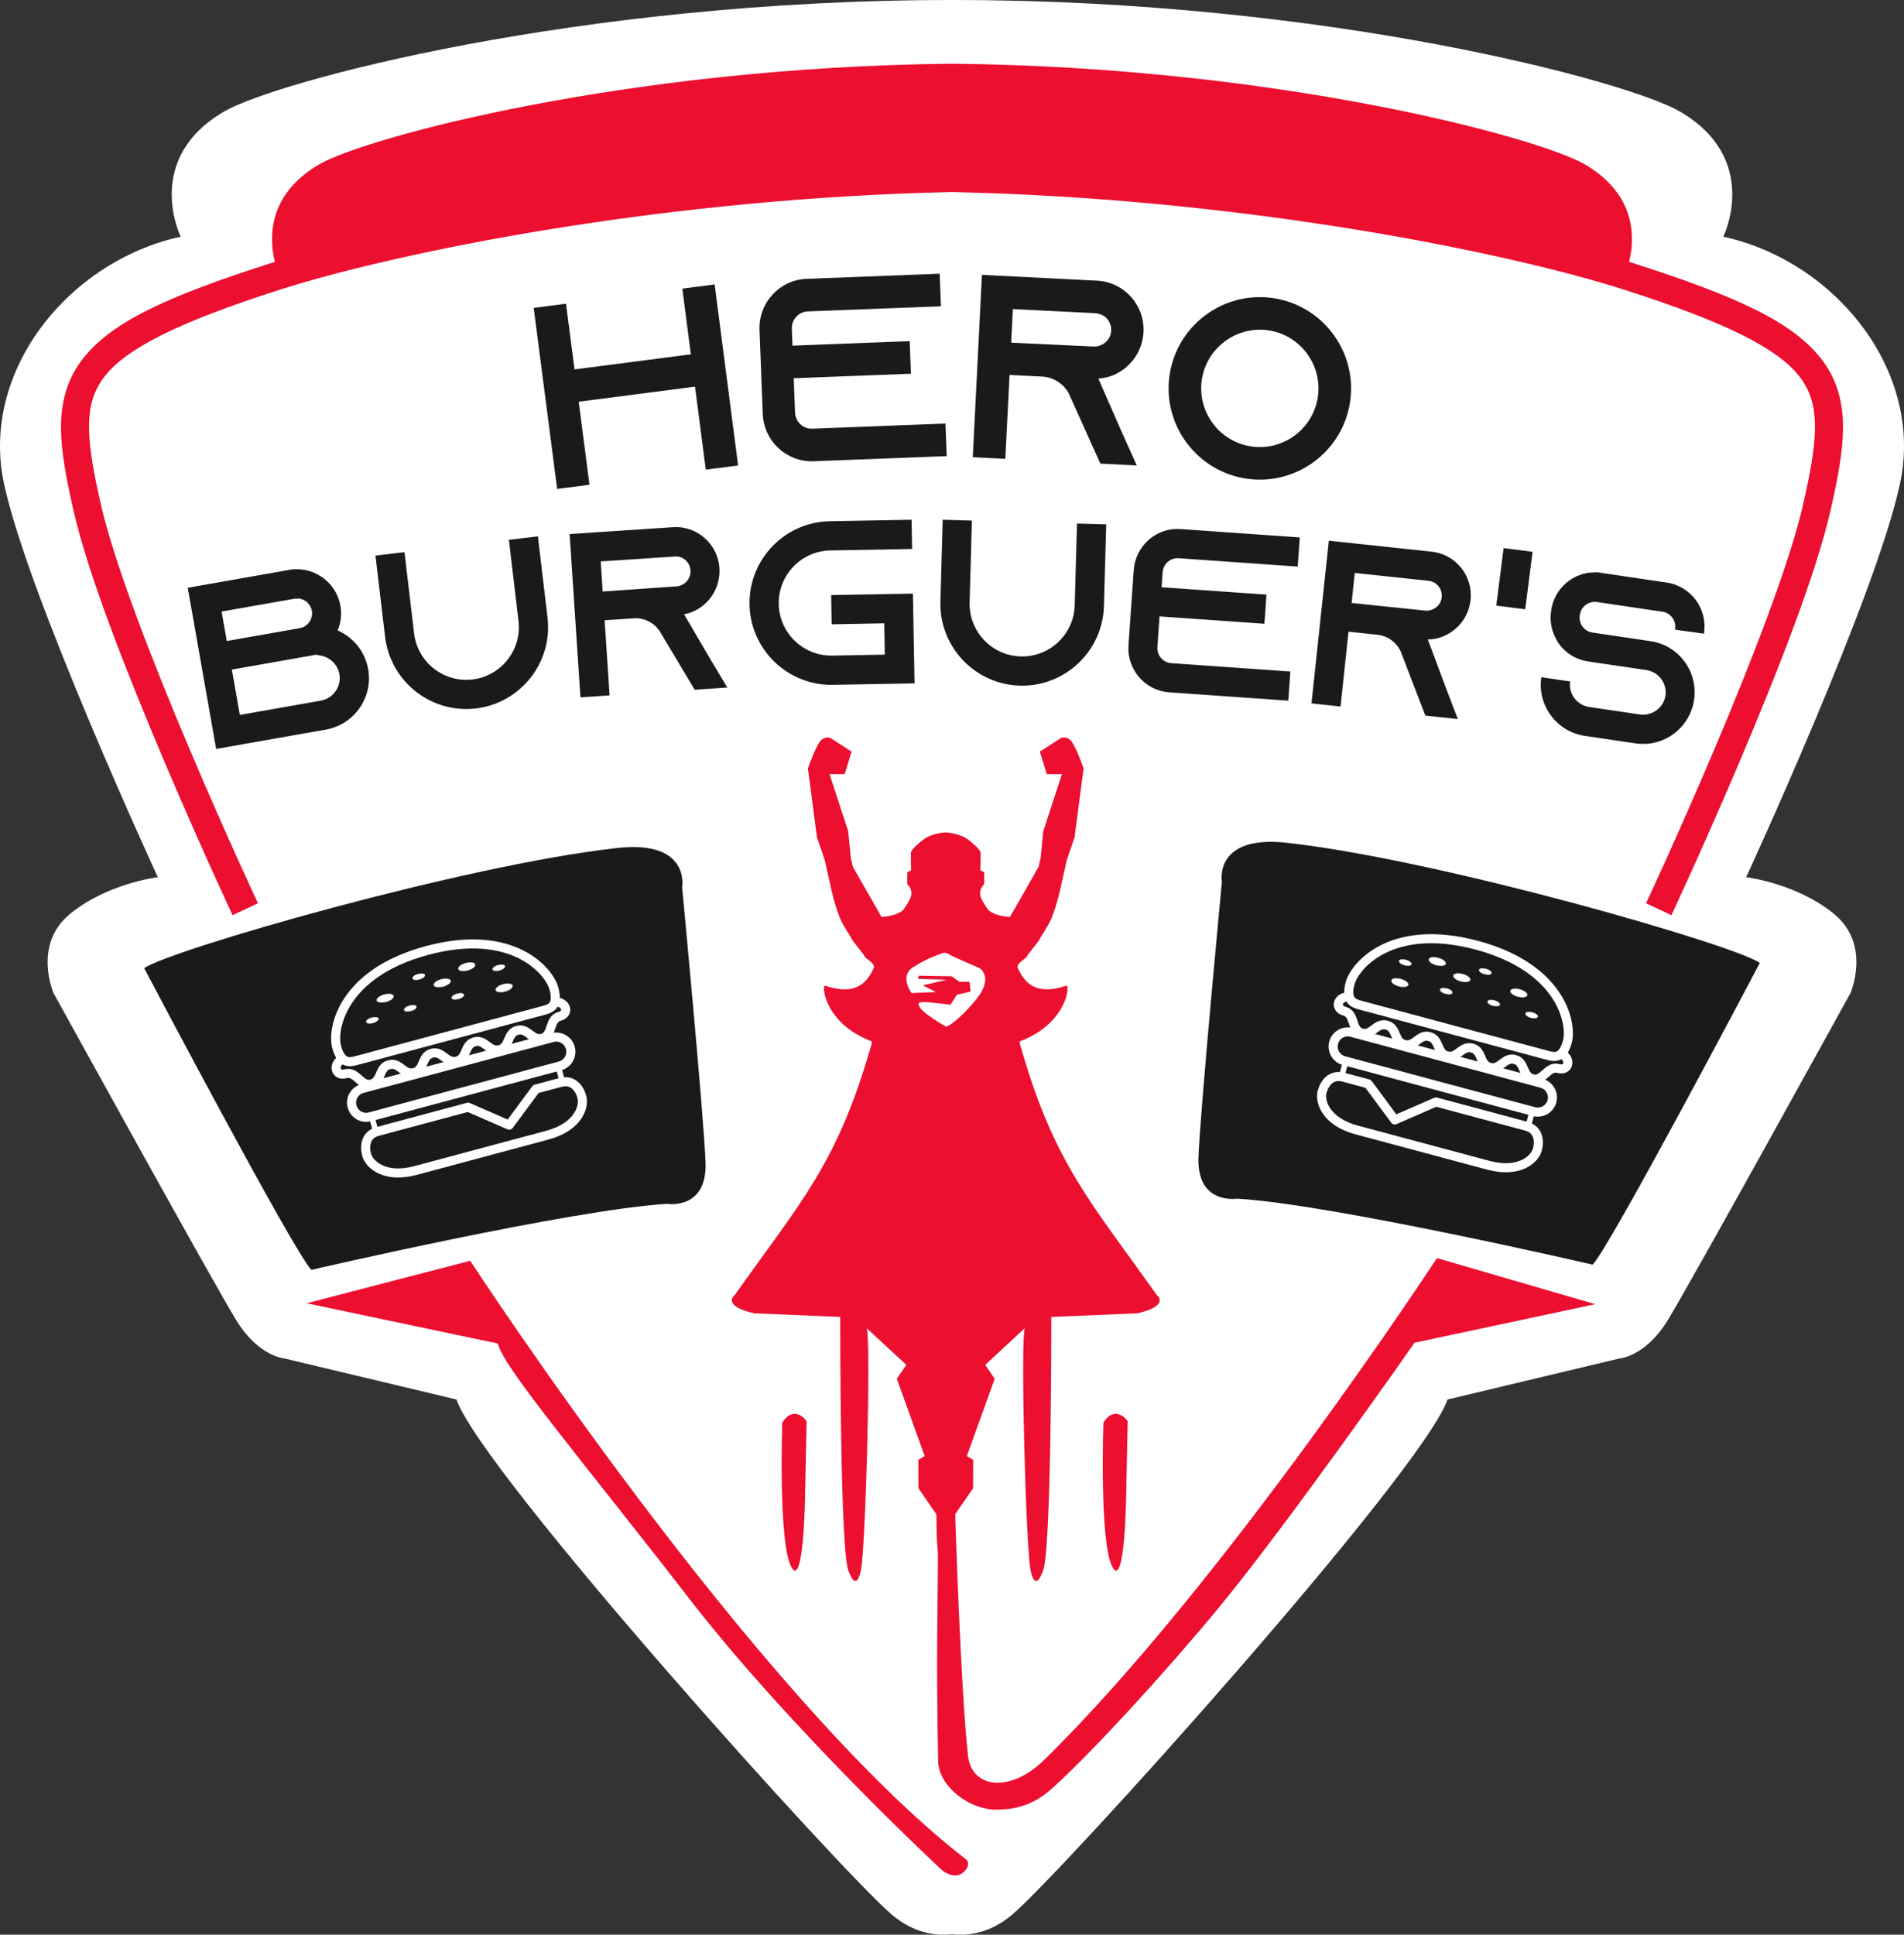
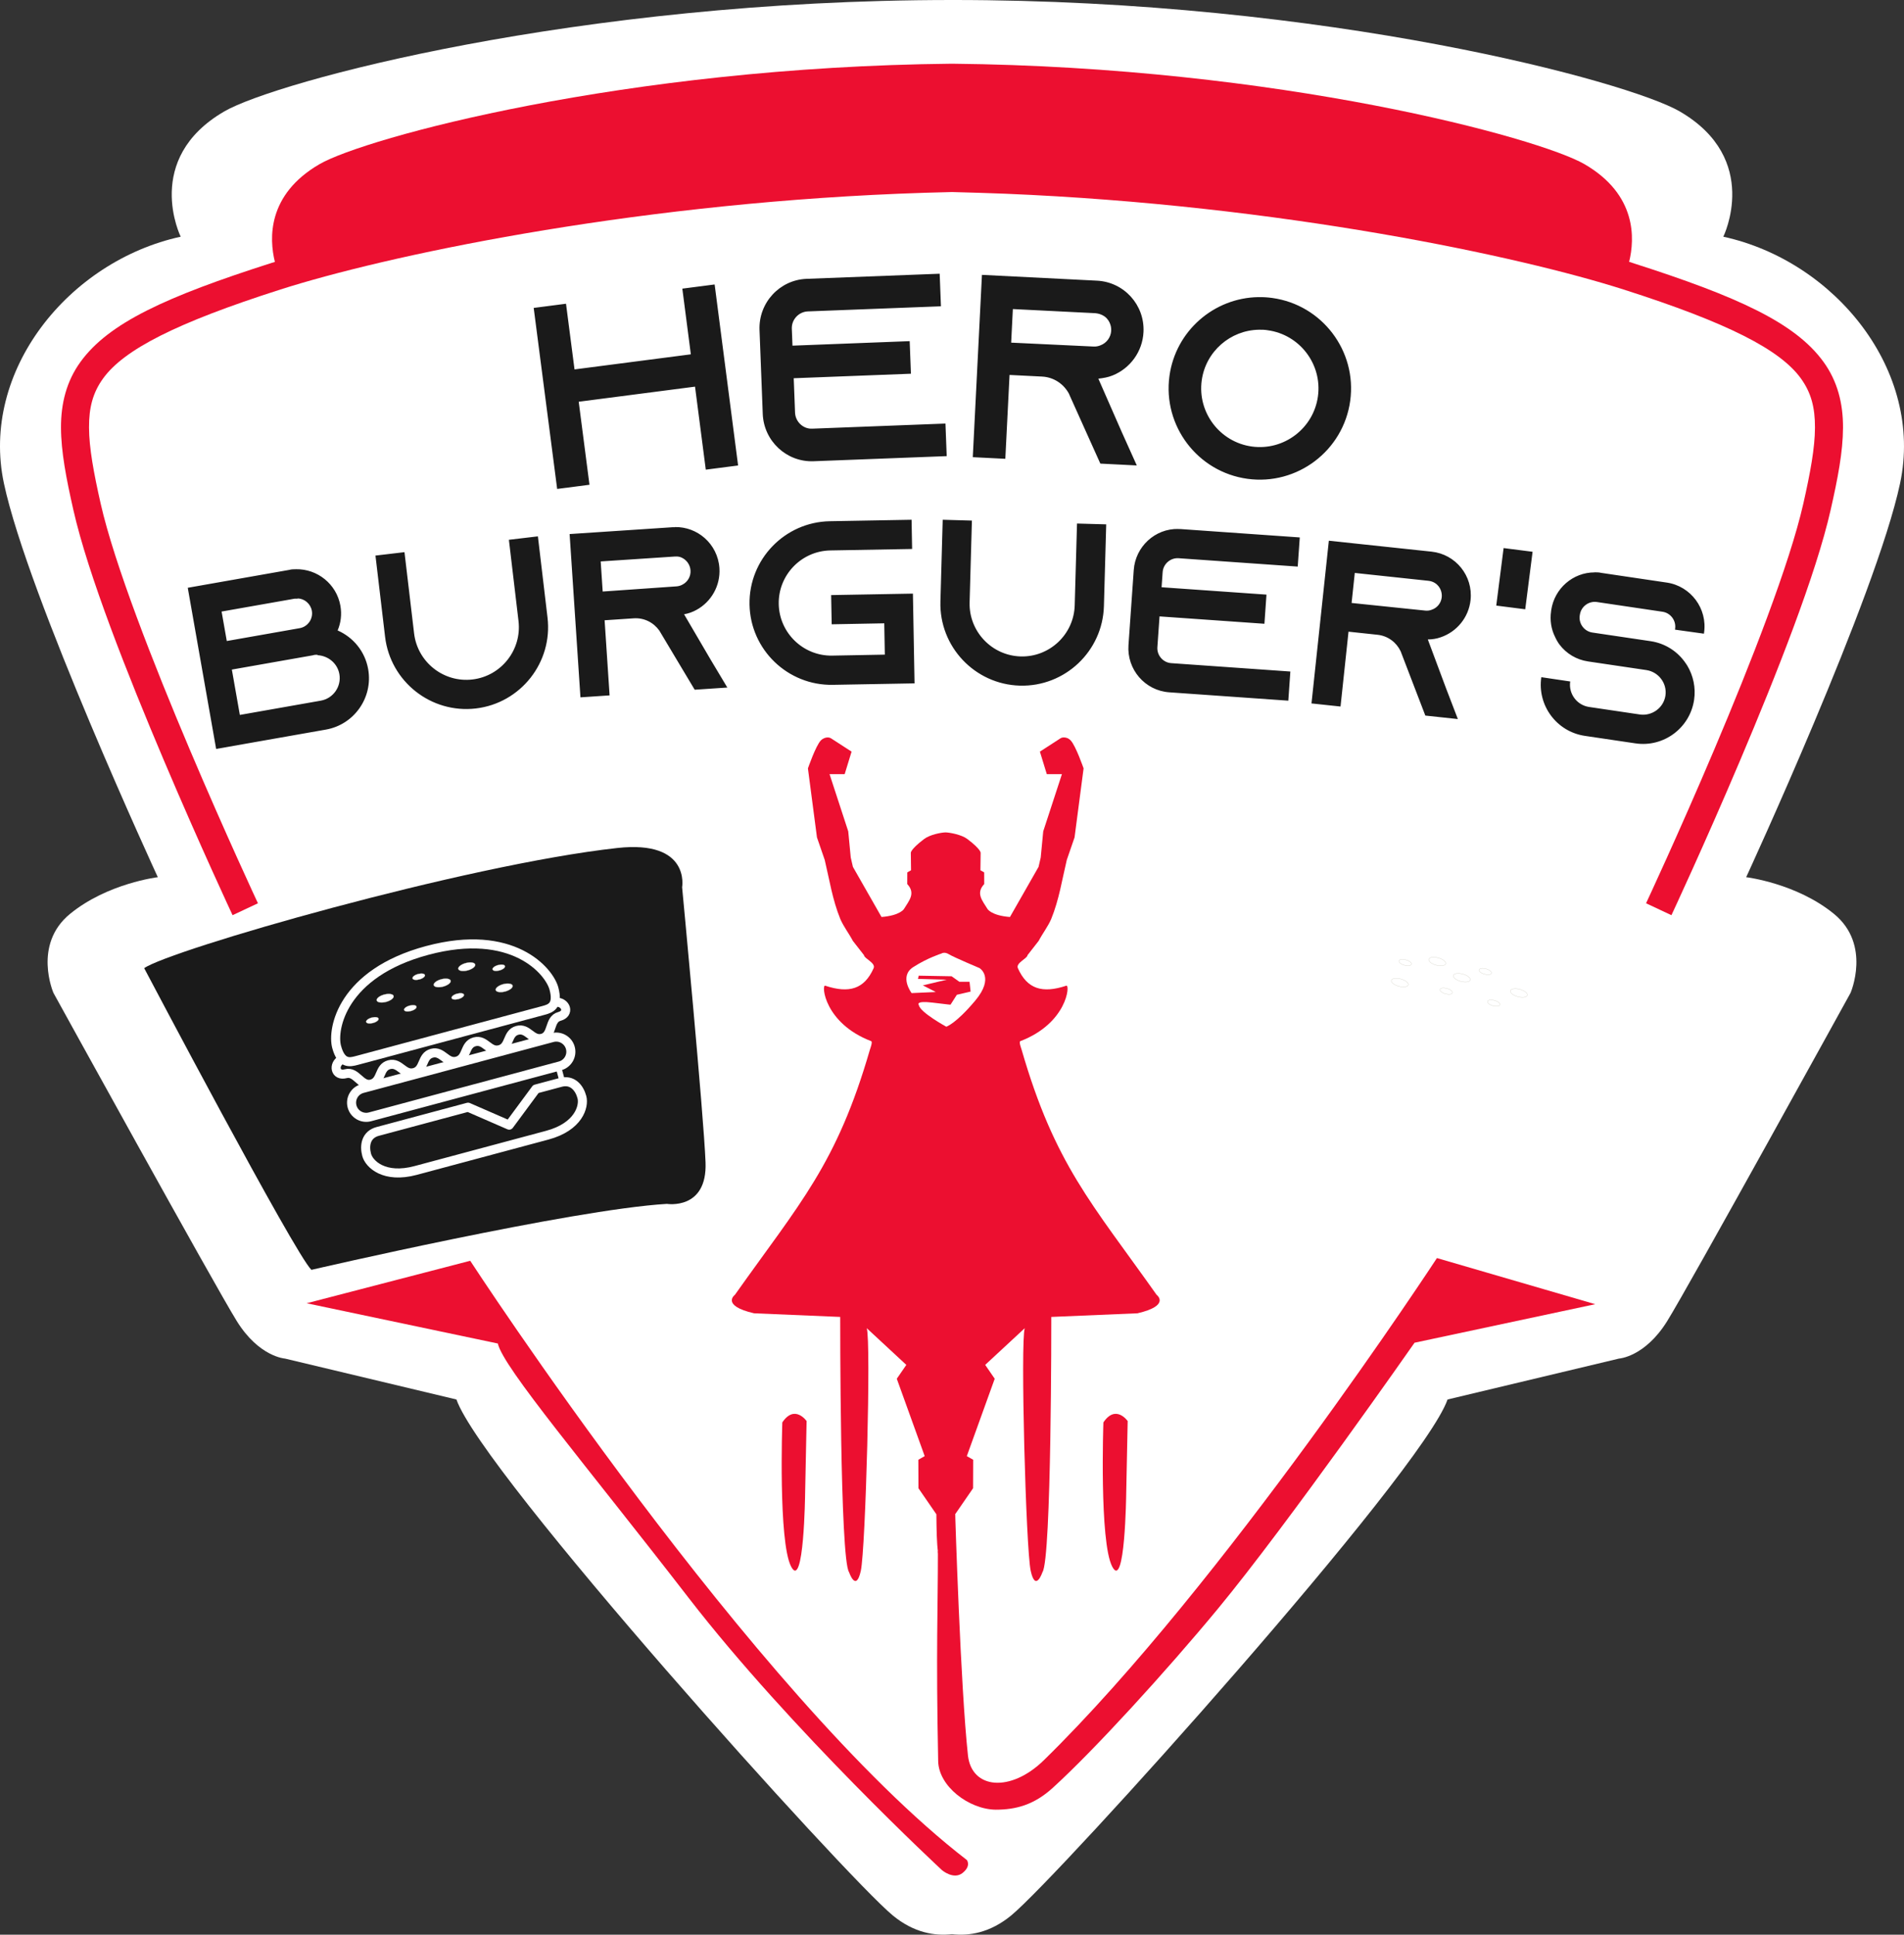
<svg xmlns="http://www.w3.org/2000/svg" xmlns:ns1="http://sodipodi.sourceforge.net/DTD/sodipodi-0.dtd" xmlns:ns2="http://www.inkscape.org/namespaces/inkscape" version="1.1" id="svg2" ns1:docname="hero_burguer.svg" width="1008.045" height="1024" viewBox="0 0 1008.045 1024" ns2:version="1.2.2 (b0a8486541, 2022-12-01)">
  <rect x="0" y="0" width="1008.045" height="1024" fill="#333333" stroke="none" />
  <defs id="defs6" />
  <ns1:namedview id="namedview4" pagecolor="#ffffff" bordercolor="#000000" borderopacity="0.25" ns2:showpageshadow="2" ns2:pageopacity="1" ns2:pagecheckerboard="false" ns2:deskcolor="#ffffff" showgrid="false" guidecolor="#1ba0ff" guideopacity="0.6" guidehicolor="#ff1b71" guidehiopacity="0.498" ns2:zoom="1.3533334" ns2:cx="341.00985" ns2:cy="210.59113" ns2:window-width="2535" ns2:window-height="1377" ns2:window-x="12" ns2:window-y="12" ns2:window-maximized="1" ns2:current-layer="svg2" />
  <path d="M 504.023,5.083896e-4 C 305.138,5.083896e-4 145.762,43.278 118.752,58.969 75.37,84.169 95.665,125.286 95.665,125.286 36.366,138.224 -10.595,196.358 2.082,255.868 14.759,315.377 83.556,464.295 83.556,464.295 c 0,0 -26.632,3.159 -46.502,19.435 -19.871,16.276 -8.749,41.81 -8.749,41.81 0,0 85.313,154.833 97.102,173.764 11.789,18.931 25.459,19.774 25.459,19.774 l 90.794,21.659 c 13.452,38.754 205.715,252.196 230.962,273.046 11.316,9.348 22.498,10.979 31.402,9.946 8.903,1.036 20.084,-0.604 31.401,-9.946 25.246,-20.85 217.509,-234.292 230.961,-273.046 l 90.794,-21.659 c 0,0 13.669,-0.834 25.458,-19.774 11.789,-18.931 97.104,-173.764 97.104,-173.764 0,0 11.122,-25.534 -8.75,-41.81 -19.87,-16.276 -46.503,-19.435 -46.503,-19.435 0,0 68.797,-148.918 81.474,-208.427 12.677,-59.51 -34.282,-117.644 -93.58,-130.582 0,0 20.293,-41.116 -23.089,-66.317 C 862.284,43.278 702.908,-0.117 504.023,5.083896e-4 Z" style="fill:#ffffff;fill-opacity:1;stroke:none;stroke-width:1.876px;stroke-linecap:butt;stroke-linejoin:miter;stroke-opacity:1" id="path34443" ns2:export-xdpi="96" ns2:export-ydpi="96" />
  <path style="fill:#1a1a1a;fill-opacity:1;stroke:none;stroke-width:1.876px;stroke-linecap:butt;stroke-linejoin:miter;stroke-opacity:1" d="m 76.334,512.44 c 0,0 79.768,151.306 88.536,159.675 0,0 137.634,-31.921 188.206,-34.916 0,0 21.449,3.464 20.462,-21.998 -0.987,-25.465 -12.406,-145.574 -12.406,-145.574 0,0 4.606,-25.082 -34.281,-20.796 -80.856,8.91 -237.252,54.112 -250.517,63.609 z" id="path34445" ns1:nodetypes="cccscsc" ns2:export-xdpi="96" ns2:export-ydpi="96" />
-   <path ns1:nodetypes="cccscsc" id="path34447" d="m 931.712,509.678 c 0,0 -79.767,151.308 -88.536,159.678 0,0 -137.633,-31.924 -188.206,-34.919 0,0 -21.448,3.464 -20.462,-21.998 0.987,-25.465 12.406,-145.574 12.406,-145.574 0,0 -4.606,-25.082 34.281,-20.796 80.855,8.91 237.252,54.112 250.517,63.609 z" style="fill:#1a1a1a;fill-opacity:1;stroke:none;stroke-width:1.876px;stroke-linecap:butt;stroke-linejoin:miter;stroke-opacity:1" ns2:export-xdpi="96" ns2:export-ydpi="96" />
  <path id="path34449" d="m 512.466,929.096 c -3.93,-35.961 -6.756,-127.604 -6.756,-127.604 l -9.149,19.705 c 0.023,29.904 -1.067,51.701 0.144,110.972 0.259,13.272 16.203,25.479 30.434,25.678 10.781,0 20.329,-2.561 30.215,-11.546 21.743,-19.734 60.035,-61.656 87.424,-94.782 37.2,-44.995 104.131,-140.83 104.131,-140.83 l 95.671,-20.396 -83.814,-24.412 c 0,0 -112.902,172.619 -208.092,265.759 -17.651,17.271 -38.258,15.318 -40.211,-2.532 z" style="fill:#ec0f30;fill-opacity:1;stroke:none;stroke-width:1.876px;stroke-linecap:butt;stroke-linejoin:miter;stroke-opacity:1" ns1:nodetypes="sccsssacccsss" ns2:export-xdpi="96" ns2:export-ydpi="96" />
  <path style="fill:#ec0f30;fill-opacity:1;stroke:none;stroke-width:1.876px;stroke-linecap:butt;stroke-linejoin:miter;stroke-opacity:1" d="m 414.182,752.878 c 0,0 -2.189,62.968 4.644,76.248 6.834,13.281 7.429,-38.418 7.429,-38.418 l 0.785,-38.559 c 0,0 -6.303,-9.048 -12.857,0.719 z" id="path34451" ns1:nodetypes="csccc" ns2:export-xdpi="96" ns2:export-ydpi="96" />
  <path ns1:nodetypes="csccc" id="path34453" d="m 584.177,752.878 c 0,0 -2.189,62.968 4.644,76.248 6.835,13.281 7.429,-38.418 7.429,-38.418 l 0.785,-38.559 c 0,0 -6.303,-9.048 -12.858,0.719 z" style="fill:#ec0f30;fill-opacity:1;stroke:none;stroke-width:1.876px;stroke-linecap:butt;stroke-linejoin:miter;stroke-opacity:1" ns2:export-xdpi="96" ns2:export-ydpi="96" />
  <path style="fill:#ec0f30;fill-opacity:1;stroke:none;stroke-width:1.876px;stroke-linecap:butt;stroke-linejoin:miter;stroke-opacity:1" d="m 263.571,711.108 -101.224,-21.311 86.599,-22.484 c 0,0 149.832,229.991 262.958,317.192 0,0 2.397,3.119 -2.31,6.85 -4.707,3.732 -10.831,-1.467 -10.831,-1.467 0,0 -80.117,-74.209 -134.158,-144.127 C 310.564,775.839 266.275,723.718 263.571,711.097 Z" id="path34455" ns2:export-xdpi="96" ns2:export-ydpi="96" />
-   <path d="m 711.233,570.14 c 1.142,0.316 6.057,1.611 13.108,3.513 l 14.122,19.107 21.782,-9.483 c 22.689,6.079 45.208,12.115 47.833,12.817 6.289,1.697 7.164,7.48 5.847,12.397 -1.318,4.914 -9.339,12.717 -25.944,8.266 -9.281,-2.474 -60.392,-16.184 -69.673,-18.672 -16.604,-4.451 -19.651,-15.217 -18.334,-20.134 1.318,-4.914 4.97,-9.497 11.26,-7.811 z" style="fill:none;stroke:#ffffff;stroke-width:4.8;stroke-linecap:round;stroke-linejoin:round;stroke-miterlimit:10;stroke-dasharray:none;stroke-opacity:1" id="path34457" ns2:export-xdpi="96" ns2:export-ydpi="96" />
+   <path d="m 711.233,570.14 c 1.142,0.316 6.057,1.611 13.108,3.513 l 14.122,19.107 21.782,-9.483 c 22.689,6.079 45.208,12.115 47.833,12.817 6.289,1.697 7.164,7.48 5.847,12.397 -1.318,4.914 -9.339,12.717 -25.944,8.266 -9.281,-2.474 -60.392,-16.184 -69.673,-18.672 -16.604,-4.451 -19.651,-15.217 -18.334,-20.134 1.318,-4.914 4.97,-9.497 11.26,-7.811 " style="fill:none;stroke:#ffffff;stroke-width:4.8;stroke-linecap:round;stroke-linejoin:round;stroke-miterlimit:10;stroke-dasharray:none;stroke-opacity:1" id="path34457" ns2:export-xdpi="96" ns2:export-ydpi="96" />
  <path d="m 809.219,595.674 1.85,-6.908" style="fill:none;stroke:#ffffff;stroke-width:2.948;stroke-linecap:round;stroke-linejoin:round;stroke-miterlimit:10;stroke-dasharray:none;stroke-opacity:1" id="path34459" ns2:export-xdpi="96" ns2:export-ydpi="96" />
  <path d="m 710.454,569.205 1.85,-6.908" style="fill:none;stroke:#ffffff;stroke-width:2.948;stroke-linecap:round;stroke-linejoin:round;stroke-miterlimit:10;stroke-dasharray:none;stroke-opacity:1" id="path34461" ns2:export-xdpi="96" ns2:export-ydpi="96" />
  <path d="m 706.08,551.908 c -1.108,4.137 1.346,8.387 5.481,9.497 l 100.597,26.958 c 4.135,1.122 8.385,-1.352 9.493,-5.481 v 0 c 1.108,-4.134 -1.346,-8.387 -5.481,-9.494 L 715.573,546.427 c -4.135,-1.122 -8.385,1.352 -9.493,5.481 z" style="fill:none;stroke:#ffffff;stroke-width:4.8;stroke-linecap:round;stroke-linejoin:round;stroke-miterlimit:10;stroke-dasharray:none;stroke-opacity:1" id="path34463" ns2:export-xdpi="96" ns2:export-ydpi="96" />
  <path d="m 713.439,527.674 c -5.027,0 -7.203,6.036 -1.554,7.552 5.656,1.525 3.377,10.024 9.033,11.537 5.655,1.525 7.585,-5.688 13.239,-4.172 5.656,1.525 3.726,8.72 9.381,10.234 5.656,1.525 7.586,-5.688 13.242,-4.172 5.653,1.525 3.723,8.72 9.377,10.234 5.653,1.525 7.584,-5.688 13.237,-4.172 5.656,1.525 3.726,8.72 9.381,10.234 5.656,1.525 7.586,-5.688 13.242,-4.172 5.654,1.525 3.725,8.72 9.379,10.237 5.656,1.525 7.935,-6.994 13.59,-5.478 5.65,1.525 6.81,-4.848 2.428,-7.316" style="fill:none;stroke:#ffffff;stroke-width:4.8;stroke-linecap:round;stroke-linejoin:round;stroke-miterlimit:10;stroke-dasharray:none;stroke-opacity:1" id="path34465" ns2:export-xdpi="96" ns2:export-ydpi="96" />
  <path d="m 781.844,500.29 c 45.175,12.107 50.488,41.683 47.988,51.016 -2.48,9.258 -6.941,8.226 -10.545,7.262 -3.605,-0.978 -49.501,-13.266 -49.501,-13.266 0,0 -45.896,-12.302 -49.501,-13.269 -3.604,-0.978 -7.983,-2.302 -5.503,-11.56 2.5,-9.333 21.886,-32.289 67.062,-20.183 z" style="fill:none;stroke:#ffffff;stroke-width:4.8;stroke-linecap:round;stroke-linejoin:round;stroke-miterlimit:10;stroke-dasharray:none;stroke-opacity:1" id="path34467" ns2:export-xdpi="96" ns2:export-ydpi="96" />
  <path d="m 799.644,524.388 c -0.288,1.065 1.485,2.474 3.956,3.139 2.471,0.662 4.708,0.345 4.995,-0.748 0.288,-1.065 -1.485,-2.474 -3.956,-3.139 -2.471,-0.662 -4.708,-0.316 -4.995,0.748" style="fill:#ffffff;fill-opacity:1;fill-rule:nonzero;stroke:#c5c3b5;stroke-width:0.123;stroke-opacity:1" id="path34469" />
  <path d="m 756.455,507.722 c -0.288,1.065 1.485,2.474 3.957,3.139 2.471,0.662 4.708,0.345 4.995,-0.748 0.288,-1.065 -1.485,-2.474 -3.956,-3.136 -2.471,-0.662 -4.709,-0.345 -4.996,0.748" style="fill:#ffffff;fill-opacity:1;fill-rule:nonzero;stroke:#c5c3b5;stroke-width:0.123;stroke-opacity:1" id="path34471" />
  <path d="m 769.451,516.295 c -0.288,1.065 1.485,2.474 3.956,3.139 2.471,0.662 4.708,0.316 4.995,-0.748 0.288,-1.065 -1.485,-2.474 -3.956,-3.139 -2.471,-0.662 -4.708,-0.345 -4.995,0.748" style="fill:#ffffff;fill-opacity:1;fill-rule:nonzero;stroke:#c5c3b5;stroke-width:0.123;stroke-opacity:1" id="path34473" />
  <path d="m 736.649,518.902 c -0.288,1.065 1.485,2.474 3.955,3.142 2.471,0.662 4.709,0.316 4.996,-0.748 0.288,-1.065 -1.485,-2.474 -3.957,-3.139 -2.471,-0.662 -4.708,-0.345 -4.995,0.748" style="fill:#ffffff;fill-opacity:1;fill-rule:nonzero;stroke:#c5c3b5;stroke-width:0.123;stroke-opacity:1" id="path34475" />
-   <path d="m 807.619,536.397 c -0.201,0.777 1.088,1.813 2.901,2.302 1.813,0.489 3.454,0.288 3.664,-0.547 0.201,-0.777 -1.088,-1.813 -2.902,-2.302 -1.813,-0.489 -3.452,-0.288 -3.663,0.547" style="fill:#ffffff;fill-opacity:1;fill-rule:nonzero;stroke:#c5c3b5;stroke-width:0.123;stroke-opacity:1" id="path34477" />
  <path d="m 783.067,513.329 c -0.201,0.777 1.088,1.813 2.902,2.302 1.813,0.489 3.452,0.288 3.663,-0.547 0.201,-0.777 -1.088,-1.813 -2.9,-2.302 -1.813,-0.489 -3.454,-0.288 -3.664,0.547" style="fill:#ffffff;fill-opacity:1;fill-rule:nonzero;stroke:#c5c3b5;stroke-width:0.123;stroke-opacity:1" id="path34479" />
  <path d="m 740.692,508.588 c -0.201,0.777 1.088,1.813 2.9,2.302 1.813,0.489 3.454,0.288 3.665,-0.547 0.201,-0.777 -1.088,-1.813 -2.902,-2.302 -1.813,-0.489 -3.452,-0.288 -3.663,0.547" style="fill:#ffffff;fill-opacity:1;fill-rule:nonzero;stroke:#c5c3b5;stroke-width:0.123;stroke-opacity:1" id="path34481" />
  <path d="m 762.402,523.724 c -0.201,0.777 1.088,1.813 2.902,2.302 1.813,0.489 3.452,0.288 3.663,-0.547 0.201,-0.777 -1.088,-1.813 -2.901,-2.302 -1.813,-0.489 -3.453,-0.288 -3.664,0.547" style="fill:#ffffff;fill-opacity:1;fill-rule:nonzero;stroke:#c5c3b5;stroke-width:0.123;stroke-opacity:1" id="path34483" />
  <path d="m 787.535,530.045 c -0.201,0.777 1.088,1.813 2.902,2.302 1.813,0.489 3.452,0.288 3.663,-0.547 0.201,-0.777 -1.088,-1.813 -2.901,-2.302 -1.813,-0.489 -3.454,-0.288 -3.664,0.547" style="fill:#ffffff;fill-opacity:1;fill-rule:nonzero;stroke:#c5c3b5;stroke-width:0.123;stroke-opacity:1" id="path34485" />
  <path id="path34487" style="fill:none;stroke:#ffffff;stroke-width:4.8;stroke-linecap:round;stroke-linejoin:round;stroke-miterlimit:10;stroke-dasharray:none;stroke-opacity:1" d="m 296.814,572.902 c -1.142,0.316 -6.057,1.611 -13.108,3.513 l -14.122,19.107 -21.782,-9.486 c -22.689,6.082 -45.208,12.118 -47.832,12.82 -6.29,1.697 -7.165,7.48 -5.848,12.397 1.318,4.914 9.339,12.717 25.944,8.266 9.281,-2.474 60.392,-16.186 69.673,-18.672 16.604,-4.451 19.651,-15.22 18.335,-20.134 -1.318,-4.917 -4.971,-9.497 -11.261,-7.811 z" ns2:export-xdpi="96" ns2:export-ydpi="96" />
-   <path id="path34489" style="fill:none;stroke:#ffffff;stroke-width:2.948;stroke-linecap:round;stroke-linejoin:round;stroke-miterlimit:10;stroke-dasharray:none;stroke-opacity:1" d="m 198.828,598.433 -1.85,-6.905" ns2:export-xdpi="96" ns2:export-ydpi="96" />
  <path id="path34491" style="fill:none;stroke:#ffffff;stroke-width:2.948;stroke-linecap:round;stroke-linejoin:round;stroke-miterlimit:10;stroke-dasharray:none;stroke-opacity:1" d="m 297.592,571.964 -1.85,-6.905" ns2:export-xdpi="96" ns2:export-ydpi="96" />
  <path id="path34493" style="fill:none;stroke:#ffffff;stroke-width:4.8;stroke-linecap:round;stroke-linejoin:round;stroke-miterlimit:10;stroke-dasharray:none;stroke-opacity:1" d="m 301.966,554.67 c 1.108,4.137 -1.346,8.387 -5.481,9.494 l -100.597,26.961 c -4.135,1.122 -8.385,-1.352 -9.493,-5.481 v 0 c -1.108,-4.137 1.346,-8.387 5.481,-9.494 l 100.598,-26.961 c 4.135,-1.122 8.385,1.352 9.493,5.481 z" ns2:export-xdpi="96" ns2:export-ydpi="96" />
  <path id="path34495" style="fill:none;stroke:#ffffff;stroke-width:4.8;stroke-linecap:round;stroke-linejoin:round;stroke-miterlimit:10;stroke-dasharray:none;stroke-opacity:1" d="m 294.607,530.433 c 5.027,0 7.202,6.039 1.554,7.552 -5.656,1.525 -3.377,10.024 -9.033,11.54 -5.655,1.525 -7.585,-5.688 -13.239,-4.172 -5.656,1.525 -3.726,8.718 -9.381,10.234 -5.656,1.525 -7.586,-5.688 -13.242,-4.172 -5.653,1.525 -3.723,8.72 -9.377,10.234 -5.653,1.525 -7.584,-5.688 -13.237,-4.175 -5.656,1.525 -3.726,8.72 -9.381,10.237 -5.656,1.525 -7.586,-5.688 -13.242,-4.172 -5.654,1.525 -3.724,8.72 -9.379,10.234 -5.656,1.525 -7.935,-6.991 -13.59,-5.475 -5.65,1.525 -6.81,-4.848 -2.431,-7.319" ns2:export-xdpi="96" ns2:export-ydpi="96" />
  <path id="path34497" style="fill:none;stroke:#ffffff;stroke-width:4.8;stroke-linecap:round;stroke-linejoin:round;stroke-miterlimit:10;stroke-dasharray:none;stroke-opacity:1" d="m 226.203,503.052 c -45.175,12.107 -50.488,41.683 -47.988,51.013 2.48,9.258 6.941,8.228 10.545,7.262 3.605,-0.978 49.501,-13.266 49.501,-13.266 0,0 45.896,-12.3 49.501,-13.266 3.604,-0.978 7.983,-2.302 5.503,-11.563 -2.5,-9.33 -21.886,-32.289 -67.062,-20.18 z" ns2:export-xdpi="96" ns2:export-ydpi="96" />
  <path id="path34499" style="fill:#ffffff;fill-opacity:1;fill-rule:nonzero;stroke:#c5c3b5;stroke-width:0.123;stroke-opacity:1" d="m 208.403,527.148 c 0.288,1.065 -1.485,2.474 -3.956,3.142 -2.471,0.662 -4.708,0.316 -4.995,-0.748 -0.288,-1.065 1.485,-2.474 3.956,-3.139 2.471,-0.662 4.708,-0.316 4.995,0.748" />
  <path id="path34501" style="fill:#ffffff;fill-opacity:1;fill-rule:nonzero;stroke:#c5c3b5;stroke-width:0.123;stroke-opacity:1" d="m 251.592,510.481 c 0.288,1.065 -1.485,2.474 -3.957,3.142 -2.471,0.662 -4.708,0.316 -4.995,-0.748 -0.288,-1.065 1.485,-2.474 3.956,-3.139 2.471,-0.662 4.709,-0.316 4.996,0.748" />
  <path id="path34503" style="fill:#ffffff;fill-opacity:1;fill-rule:nonzero;stroke:#c5c3b5;stroke-width:0.123;stroke-opacity:1" d="m 238.596,519.057 c 0.288,1.065 -1.485,2.474 -3.955,3.139 -2.471,0.662 -4.708,0.316 -4.995,-0.748 -0.288,-1.065 1.485,-2.474 3.956,-3.139 2.471,-0.662 4.708,-0.316 4.995,0.748" />
  <path id="path34505" style="fill:#ffffff;fill-opacity:1;fill-rule:nonzero;stroke:#c5c3b5;stroke-width:0.123;stroke-opacity:1" d="m 271.398,521.664 c 0.288,1.065 -1.485,2.474 -3.956,3.139 -2.471,0.662 -4.709,0.316 -4.996,-0.748 -0.288,-1.065 1.485,-2.474 3.957,-3.142 2.471,-0.662 4.708,-0.316 4.995,0.748" />
  <path id="path34507" style="fill:#ffffff;fill-opacity:1;fill-rule:nonzero;stroke:#c5c3b5;stroke-width:0.123;stroke-opacity:1" d="m 200.427,539.159 c 0.201,0.777 -1.088,1.813 -2.901,2.302 -1.813,0.489 -3.454,0.288 -3.664,-0.547 -0.201,-0.777 1.088,-1.813 2.902,-2.302 1.813,-0.489 3.453,-0.288 3.663,0.547" />
  <path id="path34509" style="fill:#ffffff;fill-opacity:1;fill-rule:nonzero;stroke:#c5c3b5;stroke-width:0.123;stroke-opacity:1" d="m 224.979,516.091 c 0.201,0.777 -1.088,1.813 -2.902,2.302 -1.813,0.489 -3.452,0.288 -3.663,-0.547 -0.201,-0.777 1.088,-1.813 2.901,-2.302 1.813,-0.489 3.453,-0.288 3.664,0.547" />
  <path id="path34511" style="fill:#ffffff;fill-opacity:1;fill-rule:nonzero;stroke:#c5c3b5;stroke-width:0.123;stroke-opacity:1" d="m 267.355,511.35 c 0.201,0.777 -1.088,1.813 -2.901,2.302 -1.813,0.489 -3.453,0.288 -3.665,-0.547 -0.201,-0.777 1.088,-1.813 2.902,-2.302 1.813,-0.489 3.452,-0.288 3.663,0.547" />
  <path id="path34513" style="fill:#ffffff;fill-opacity:1;fill-rule:nonzero;stroke:#c5c3b5;stroke-width:0.123;stroke-opacity:1" d="m 245.645,526.486 c 0.201,0.777 -1.088,1.813 -2.902,2.302 -1.813,0.489 -3.452,0.288 -3.663,-0.547 -0.201,-0.777 1.088,-1.813 2.901,-2.302 1.813,-0.489 3.453,-0.288 3.664,0.547" />
  <path id="path34515" style="fill:#ffffff;fill-opacity:1;fill-rule:nonzero;stroke:#c5c3b5;stroke-width:0.123;stroke-opacity:1" d="m 220.511,532.807 c 0.201,0.777 -1.088,1.813 -2.902,2.302 -1.813,0.489 -3.453,0.288 -3.663,-0.547 -0.201,-0.777 1.088,-1.813 2.901,-2.302 1.813,-0.489 3.454,-0.288 3.664,0.547" />
  <path id="path34517" style="fill:#ec0f30;fill-opacity:1;stroke:none;stroke-width:1.876px;stroke-linecap:butt;stroke-linejoin:miter;stroke-opacity:1" d="m 438.311,390.317 c -1.024,0 -2.379,0.288 -3.722,1.582 -2.684,2.762 -6.843,14.8 -6.843,14.8 l 4.786,36.542 4.105,11.902 c 2.5,10.455 4.053,20.96 8.268,31.323 1.764,4.045 4.567,7.627 6.622,11.528 l 5.91,7.57 c 0.115,1.841 6.345,4.085 5.088,6.908 -4.913,11.031 -12.937,13.468 -25.637,9.244 -2.071,-0.691 -0.535,19.835 24.362,29.366 0.872,0.345 -0.573,4.103 -0.67,4.439 -17.595,60.798 -37.111,81.263 -71.482,129.799 0,0 -7.65,5.665 10.103,9.794 l 45.641,1.928 c 0,0 -0.173,128.447 4.69,135.102 0,0 3.669,10.956 6.219,-0.748 2.549,-11.713 5.479,-121.672 3.135,-128.404 l 20.955,19.432 -5.044,7.339 14.77,40.947 -3.363,1.928 0.058,15.082 9.491,13.775 c 0.173,16.94 0.498,27.77 4.966,26.57 4.469,1.208 4.792,-9.63 4.966,-26.57 l 9.491,-13.775 0.058,-15.082 -3.366,-1.928 14.771,-40.947 -5.044,-7.339 20.953,-19.432 c -2.342,6.732 0.59,116.691 3.137,128.404 2.549,11.713 6.219,0.748 6.219,0.748 4.861,-6.655 4.691,-135.102 4.691,-135.102 l 45.642,-1.928 c 17.753,-4.129 10.102,-9.794 10.102,-9.794 -34.371,-48.536 -53.888,-69.001 -71.483,-129.799 -0.086,-0.345 -1.542,-4.106 -0.67,-4.439 24.897,-9.532 26.433,-30.057 24.363,-29.366 -12.701,4.224 -20.724,1.784 -25.638,-9.244 -1.257,-2.82 4.975,-5.072 5.088,-6.908 l 5.91,-7.57 c 2.057,-3.901 4.856,-7.483 6.622,-11.528 4.215,-10.363 5.767,-20.867 8.268,-31.323 l 4.107,-11.902 4.784,-36.542 c 0,0 -4.159,-12.026 -6.842,-14.8 -1.341,-1.381 -2.699,-1.582 -3.723,-1.582 v 0.003 c -1.027,0 -1.709,0.489 -1.709,0.489 l -10.859,7.023 3.657,11.925 h 8.004 l -9.894,30.267 -1.332,13.868 -1.145,4.94 -15.142,26.527 c -9.895,-0.777 -11.889,-4.249 -11.889,-4.249 -2.615,-4.31 -6.37,-8.269 -1.729,-13.183 l -0.023,-6.177 -1.988,-1.122 0.115,-9.204 c 0,0 0.322,-1.755 -7.046,-7.342 -3.092,-2.33 -9.178,-3.415 -11.439,-3.496 -2.259,0 -8.345,1.151 -11.436,3.496 -7.369,5.582 -7.046,7.342 -7.046,7.342 l 0.115,9.204 -1.988,1.122 -0.023,6.177 c 4.642,4.914 0.886,8.873 -1.729,13.183 0,0 -1.994,3.461 -11.889,4.249 l -15.143,-26.527 -1.145,-4.94 -1.332,-13.868 -9.893,-30.267 h 8.005 l 3.655,-11.925 -10.856,-7.023 c 0,0 -0.688,-0.489 -1.712,-0.489 z" ns2:export-xdpi="96" ns2:export-ydpi="96" />
  <path style="fill:#ffffff;fill-opacity:1;stroke:none;stroke-width:1.473;stroke-linecap:butt;stroke-linejoin:miter;stroke-miterlimit:4;stroke-dasharray:none;stroke-opacity:1" d="m 495.453,525.062 -12.805,0.575 c 0,0 -6.758,-8.841 0.814,-13.738 7.572,-4.897 14.992,-7.216 14.992,-7.216 0,0 1.548,-1.093 3.941,0.403 2.394,1.496 16.229,7.331 16.229,7.331 0,0 8.076,4.854 -2.313,17.219 -10.388,12.369 -15.319,13.79 -15.319,13.79 0,0 -13.882,-7.598 -14.501,-11.402 0,0 -2.333,-2.503 7.21,-1.352 9.545,1.18 9.545,1.093 9.545,1.093 l 3.335,-5.239 7.301,-1.697 -0.573,-5.19 h -5.386 l -4.092,-2.909 -17.41,-0.316 -0.429,1.697 15.27,0.432 -12.676,3.007 z" id="path34519" ns2:export-xdpi="96" ns2:export-ydpi="96" />
  <path style="color:#000000;-inkscape-font-specification:Azonix;fill:#ffffff;-inkscape-stroke:none;paint-order:stroke fill markers" d="m 501.637,140.412 -4.303,0.166 -70.463,2.705 c -16.689,0.636 -29.7,14.874 -29.059,31.533 l 1.711,44.414 c 0.642,16.659 14.713,29.849 31.4,29.203 l 74.764,-2.871 -0.992,-25.846 -74.814,2.871 -0.045,0.002 c -2.345,0.14 -4.511,-1.9 -4.605,-4.354 l -0.533,-13.902 62.051,-2.387 -0.992,-25.85 -62.053,2.387 -0.182,-4.668 v -0.008 c -0.102,-2.435 1.896,-4.586 4.346,-4.682 l 74.77,-2.871 z m 14.156,0.555 -0.217,4.303 -5.064,100.797 25.83,1.293 2.229,-44.387 12.926,0.648 -0.004,-0.002 c 4.647,0.237 8.468,2.863 10.584,6.697 l 0.264,0.609 8.338,18.551 9.037,20.076 28.961,1.467 -10.838,-24.084 -10.219,-23.297 c 1.015,-0.266 2.029,-0.506 3.055,-0.924 10.686,-4.304 18.418,-14.553 19.031,-26.719 v -0.002 c 0.418,-8.327 -2.58,-16.082 -7.766,-21.818 v -0.002 c -5.187,-5.737 -12.603,-9.495 -20.928,-9.916 z m -133.719,4.773 -4.271,0.553 -21.379,2.768 4.508,34.768 -53.039,6.879 -4.508,-34.766 -25.65,3.322 13.531,104.354 25.648,-3.32 -5.695,-43.939 53.039,-6.879 5.695,43.938 25.65,-3.322 z m 111.287,3.611 0.334,8.629 -66.158,2.539 h -0.002 c -7.198,0.279 -12.915,6.422 -12.621,13.637 v 0.008 c 6e-5,10e-4 -5e-5,0.003 0,0.004 l 0.516,13.256 62.049,-2.389 0.332,8.635 -62.051,2.389 0.863,22.51 c 0.277,7.202 6.418,13.057 13.727,12.621 l 66.07,-2.535 0.33,8.633 -66.16,2.539 c -11.996,0.464 -21.996,-8.903 -22.459,-20.928 l -1.711,-44.414 c -0.463,-12.025 8.786,-22.137 20.779,-22.594 z m 30.602,0.652 56.613,2.855 c 6.01,0.304 11.26,2.984 14.975,7.092 3.714,4.109 5.854,9.599 5.553,15.611 -0.442,8.778 -6.022,16.097 -13.66,19.168 l -0.01,0.004 -0.01,0.004 c -1.832,0.747 -3.922,1.135 -6.387,1.404 l -5.834,0.637 14.764,33.654 5.072,11.27 -9.631,-0.488 -6.873,-15.271 -8.314,-18.496 -0.439,-1.012 -0.092,-0.17 c -3.459,-6.358 -10.031,-10.854 -17.758,-11.248 h -0.002 l -21.529,-1.078 -2.23,44.387 -8.623,-0.432 z m 146.559,2.885 -4.375,0.07 c -25.524,0.408 -47.692,19.447 -51.262,45.461 -3.938,28.705 16.267,55.337 44.967,59.277 28.701,3.937 55.331,-16.271 59.268,-44.977 3.938,-28.702 -16.261,-55.331 -44.957,-59.275 -1.219,-0.17 -2.426,-0.132 -3.641,-0.213 z m -295.883,2.5 11.314,87.27 -8.564,1.109 -5.695,-43.939 -70.125,9.094 5.695,43.938 -8.562,1.109 -11.316,-87.27 8.564,-1.109 4.508,34.768 70.123,-9.094 -4.506,-34.766 z m 157.516,3.678 -0.217,4.301 -1.107,22.084 48.012,2.277 h 0.004 c 1.864,0.087 3.704,-0.256 5.416,-0.977 4.813,-1.85 8.09,-6.368 8.348,-11.506 0.233,-4.668 -1.936,-7.953 -3.416,-9.582 l -0.002,-0.002 v -0.002 c -1.752,-1.925 -4.737,-3.787 -8.855,-4.178 l -0.096,-0.01 z m 134.162,2.518 c 2.184,-0.052 4.408,0.079 6.654,0.393 h 0.006 0.004 c 24.073,3.305 40.907,25.496 37.604,49.574 -3.302,24.077 -25.489,40.914 -49.561,37.613 h -0.002 c -24.071,-3.305 -40.906,-25.497 -37.604,-49.574 2.986,-21.76 21.438,-37.575 42.691,-38 z m -125.99,6.516 39.213,1.963 c 1.93,0.189 2.939,1.021 3.281,1.396 0.35,0.386 1.269,1.686 1.186,3.357 -0.087,1.725 -1.235,3.308 -2.855,3.918 l -0.098,0.035 -0.094,0.041 c -0.516,0.223 -1.14,0.338 -1.711,0.312 l -39.381,-1.865 z m 126.1,2.113 -4.234,0.07 v 0.385 c -15.302,2.128 -28.023,14.101 -30.219,30.1 -2.643,19.274 10.955,37.191 30.223,39.84 19.27,2.646 37.188,-10.954 39.834,-30.225 2.638,-19.239 -10.907,-37.122 -30.121,-39.82 -2.002,-0.353 -3.854,-0.377 -5.482,-0.35 z m 0.141,8.615 h 0.057 c 1.436,-0.022 2.705,0.013 3.832,0.217 l 0.09,0.016 0.092,0.012 c 14.636,2.012 24.867,15.499 22.859,30.141 -2.01,14.637 -15.495,24.871 -30.129,22.861 -14.636,-2.012 -24.866,-15.494 -22.859,-30.135 v -0.002 c 1.822,-13.266 13.105,-22.904 26.059,-23.109 z m -171.646,91.85 -0.121,4.305 -1.215,43.293 c -0.736,26.205 20.048,48.196 46.25,48.932 h 0.002 c 26.199,0.726 48.186,-20.05 48.922,-46.256 v -0.002 l 1.334,-47.596 -24.066,-0.672 -1.338,47.596 c -0.363,12.996 -11.182,23.226 -24.178,22.863 -12.996,-0.366 -23.223,-11.187 -22.857,-24.188 l 1.338,-47.596 z m -8.074,0.043 -4.303,0.076 -43.291,0.777 c -26.207,0.474 -47.209,22.259 -46.732,48.471 0.474,26.209 22.251,47.216 48.459,46.742 l 47.598,-0.854 -1.016,-56.119 -51.906,0.932 0.447,24.076 27.828,-0.518 0.146,7.965 -23.527,0.438 c -12.994,0.244 -23.713,-10.101 -23.949,-23.104 v -0.002 c -0.244,-13 10.098,-23.717 23.098,-23.953 l 47.602,-0.854 z m -129.576,3.943 -4.168,0.065 -0.004,0.211 -56.102,3.723 6.301,95.021 24.023,-1.611 -2.635,-39.756 11.135,-0.748 c 3.994,-0.269 7.515,1.592 9.715,4.668 l 0.285,0.488 9.354,15.643 10.277,17.17 26.934,-1.795 -12.527,-20.932 -11.258,-19.225 c 0.733,-0.318 1.485,-0.597 2.184,-0.982 9.218,-5.026 15.133,-15.122 14.398,-26.195 -0.503,-7.579 -4.04,-14.284 -9.34,-18.926 -4.97,-4.352 -11.525,-6.927 -18.572,-6.818 z m 266.717,1.006 c -14.614,-0.341 -27.008,11.083 -28.037,25.758 l -2.789,39.742 v 0.002 c -1.063,15.15 10.38,28.487 25.555,29.555 h 0.002 l 67.357,4.73 1.684,-24.02 -67.363,-4.732 -0.008,-0.002 c -1.927,-0.128 -3.468,-1.903 -3.332,-3.854 l 0.84,-11.996 55.531,3.898 1.688,-24.02 -55.531,-3.9 0.262,-3.727 v -0.002 c 0.138,-1.945 1.911,-3.485 3.854,-3.348 h 0.002 l 67.355,4.729 1.689,-24.021 -64.82,-4.551 -0.01,-0.15 z m -335.434,3.439 -4.275,0.504 -19.635,2.318 5.6,47.285 c 1.529,12.915 -7.685,24.61 -20.596,26.139 h -0.002 c -12.908,1.536 -24.599,-7.689 -26.129,-20.602 l -5.602,-47.281 -23.91,2.822 5.602,47.285 c 3.083,26.032 26.844,44.764 52.875,41.678 26.027,-3.095 44.755,-26.846 41.672,-52.881 z m 189.842,0.379 0.129,6.85 -38.941,0.697 h -0.002 -0.039 c -17.676,0.322 -31.884,15.045 -31.553,32.727 0.322,17.678 15.043,31.89 32.721,31.559 l 32.135,-0.598 -0.459,-25.191 -27.832,0.518 -0.127,-6.846 34.678,-0.621 0.703,38.895 -38.982,0.697 c -21.536,0.389 -39.302,-16.746 -39.691,-38.285 -0.391,-21.542 16.739,-39.312 38.273,-39.701 z m 24.893,0.043 6.85,0.193 -1.096,38.986 c -0.497,17.675 13.553,32.542 31.225,33.039 h 0.002 c 17.671,0.494 32.534,-13.558 33.029,-31.23 v -0.002 l 1.096,-38.986 6.848,0.191 -1.094,38.986 c -0.605,21.536 -18.538,38.483 -40.07,37.887 -21.531,-0.605 -38.486,-18.543 -37.881,-40.08 z m 196.426,1.922 -0.457,4.281 -9.648,90.408 23.941,2.555 4.229,-39.617 11.084,1.182 c 3.998,0.436 7.15,2.87 8.787,6.273 l 0.195,0.523 6.527,17.016 7.176,18.68 26.844,2.869 -8.748,-22.777 -7.791,-20.875 c 0.783,-0.19 1.575,-0.334 2.34,-0.604 9.928,-3.383 17.482,-12.296 18.66,-23.326 0.805,-7.55 -1.525,-14.762 -5.951,-20.248 v -0.002 c -4.425,-5.482 -10.982,-9.285 -18.533,-10.09 z m -341.414,1.895 c 4.52,0.144 8.663,1.807 11.869,4.615 3.649,3.196 6.069,7.751 6.418,13.016 0.51,7.686 -3.604,14.621 -9.934,18.068 l -0.01,0.006 -0.012,0.006 c -1.63,0.899 -3.337,1.507 -5.195,1.828 l -6.123,1.059 17.133,29.254 5.318,8.885 -7.629,0.508 -7.568,-12.646 -9.33,-15.604 -0.502,-0.859 -0.105,-0.15 c -3.824,-5.423 -10.299,-8.834 -17.385,-8.357 h -0.002 l -19.721,1.324 2.635,39.754 -6.834,0.459 -5.162,-77.826 50.178,-3.328 c 0.402,0.005 0.819,0.008 1.062,0.004 z m 266.545,0.982 58.703,4.123 -0.48,6.836 -58.764,-4.127 0.002,0.002 c -6.694,-0.473 -12.58,4.643 -13.053,11.334 l -0.865,12.322 55.531,3.9 -0.48,6.836 -55.533,-3.898 -1.443,20.59 c -0.467,6.687 4.634,12.594 11.338,13.049 h 0.004 c 0.003,2.3e-4 0.006,0.002 0.01,0.002 l 58.75,4.127 -0.479,6.836 -58.764,-4.127 c -10.493,-0.739 -18.307,-9.836 -17.568,-20.361 l 2.791,-39.744 c 0.698,-9.943 8.816,-17.539 18.518,-17.693 h 0.83 c 0.526,0 0.826,-0.011 0.953,-0.006 z m 167.494,0.943 -0.547,4.271 -4.436,34.713 23.883,3.045 4.982,-38.979 z m -511.326,3.398 4.588,38.717 c 2.534,21.397 -12.742,40.772 -34.135,43.316 -21.391,2.536 -40.773,-12.745 -43.307,-34.139 l -4.588,-38.729 6.803,-0.803 4.588,38.732 c 2.08,17.555 18.141,30.231 35.699,28.143 17.557,-2.079 30.215,-18.149 28.137,-35.707 l -4.588,-38.729 z m 73.176,1.562 -0.019,0.221 -40.721,2.695 1.627,24.537 43.451,-3.035 0.016,-0.002 c 1.672,-0.13 3.335,-0.605 4.873,-1.467 4.248,-2.233 6.778,-6.761 6.467,-11.531 v -0.002 c -0.285,-4.34 -2.654,-7.142 -4.184,-8.48 h -0.002 c -1.36,-1.189 -3.964,-2.936 -7.555,-2.936 z m 353.178,0.695 50.09,5.336 c 5.242,0.559 9.694,3.161 12.742,6.938 3.048,3.778 4.649,8.678 4.09,13.924 -0.818,7.66 -6.056,13.775 -12.893,16.096 l -0.027,0.008 -0.025,0.01 c -1.724,0.61 -3.496,0.907 -5.396,0.904 l -6.213,-0.008 11.854,31.76 3.713,9.664 -7.6,-0.812 -5.287,-13.762 -6.514,-16.98 -0.348,-0.93 -0.078,-0.164 c -2.84,-5.998 -8.633,-10.444 -15.678,-11.213 l -0.004,-0.002 -19.664,-2.096 -4.229,39.617 -6.811,-0.727 z m 92.424,3.979 6.795,0.869 -2.797,21.893 -6.795,-0.867 z m -643.203,2.072 -3.816,0.082 -0.029,0.299 c -0.282,0.06 -0.511,0.054 -0.809,0.141 l 0.457,-0.107 -57.971,10.217 16.52,93.779 62.357,-10.984 c 17.283,-3.053 28.919,-19.666 25.875,-36.953 -1.677,-9.52 -7.553,-17.081 -15.217,-21.664 1.012,-3.763 1.229,-7.822 0.508,-11.928 -2.392,-13.577 -14.446,-23.171 -27.875,-22.881 z m 556.861,1.527 -0.455,4.283 -2.15,20.186 43.303,4.484 c 1.65,0.171 3.407,0.004 5.123,-0.633 4.546,-1.478 7.81,-5.486 8.316,-10.232 v -0.002 -0.002 c 0.456,-4.311 -1.364,-7.458 -2.67,-9.068 -1.437,-1.784 -4.179,-3.968 -8.189,-4.395 h -0.002 z m 128.336,0.102 -0.172,0.279 c -12.343,1.183 -22.714,10.682 -24.6,23.42 l -0.01,0.062 -0.049,0.426 c -0.844,5.702 0.059,11.321 2.475,16.164 0.768,1.698 1.697,3.33 2.822,4.842 l 0.018,0.023 0.018,0.021 c 4.214,5.507 10.506,9.412 17.859,10.504 l 30.842,4.568 h 0.004 c 4.17,0.611 7.106,4.488 6.494,8.617 v 0.002 c -0.609,4.125 -4.538,6.981 -8.717,6.361 h -0.002 l -26.803,-3.971 h -0.004 c -4.17,-0.61 -6.99,-4.418 -6.371,-8.598 l 0.631,-4.26 -23.818,-3.539 -0.631,4.264 c -2.554,17.24 9.436,33.395 26.67,35.949 l 26.799,3.971 v -0.002 c 17.236,2.558 33.389,-9.437 35.941,-26.674 1.112,-7.505 -0.547,-14.846 -4.141,-20.877 l -0.102,-0.17 -0.115,-0.158 c -0.044,-0.061 -0.312,-0.536 -0.795,-1.191 -4.75,-7.028 -12.377,-12.189 -21.516,-13.541 l -30.842,-4.568 v -0.002 c -1.925,-0.284 -3.323,-2.166 -3.041,-4.096 l 0.078,-0.438 0.008,-0.059 c 0.285,-1.93 2.172,-3.328 4.102,-3.043 l -0.002,-0.002 34.756,5.15 c 1.928,0.285 3.327,2.172 3.041,4.104 l -0.01,0.064 -0.557,4.74 23.848,3.314 0.555,-4.729 c 2.228,-15.049 -8.283,-29.221 -23.332,-31.449 l -34.756,-5.148 0.379,0.074 c -1.824,-0.439 -3.386,-0.408 -4.557,-0.408 z m -483.801,0.256 0.219,0.008 c 0.777,0.023 1.358,0.372 1.826,0.781 0.313,0.274 1.169,1.212 1.258,2.561 0.089,1.374 -0.676,2.736 -1.895,3.365 l -0.082,0.043 -0.08,0.047 c -0.348,0.199 -0.838,0.352 -1.355,0.393 l -34.775,2.43 -0.486,-7.316 34.834,-2.305 h 0.002 c 0.16,-0.011 0.33,-0.013 0.535,-0.006 z m -201.146,6.73 c 9.194,-0.167 17.493,6.394 19.143,15.76 l -0.002,-0.002 c 0.67,3.814 0.184,7.45 -1.182,10.633 l -1.686,3.926 3.912,1.717 c 6.915,3.034 12.245,9.262 13.664,17.318 2.235,12.692 -6.2,24.735 -18.889,26.977 l -53.869,9.49 -13.531,-76.814 49.719,-8.762 0.225,-0.066 c 0.403,-0.117 1.142,-0.152 2.412,-0.174 z m 687.318,1.672 h 0.707 c 0.72,0.016 1.446,0.023 1.859,0.123 l 0.188,0.047 34.945,5.174 c 9.127,1.351 15.787,8.998 16.248,17.879 l -6.518,-0.906 -0.434,3.699 -0.018,0.127 c 0.982,-6.635 -3.662,-12.901 -10.301,-13.883 h -0.002 l -34.754,-5.15 c -6.636,-0.981 -12.9,3.666 -13.881,10.305 l 0.018,-0.117 -0.096,0.547 -0.008,0.059 c -0.982,6.636 3.661,12.903 10.299,13.885 l 30.842,4.568 c 6.73,0.996 12.245,4.76 15.695,9.906 l 0.084,0.127 0.094,0.121 c -0.024,-0.03 0.156,0.329 0.732,1.123 l -0.217,-0.328 c 2.619,4.395 3.832,9.737 3.021,15.207 -1.87,12.628 -13.536,21.289 -26.158,19.416 l -26.801,-3.971 c -11.164,-1.654 -19.195,-10.973 -19.617,-21.84 l 7.006,1.041 c 0.892,7.018 6.304,12.954 13.621,14.025 l 26.793,3.971 c 8.791,1.303 17.194,-4.777 18.502,-13.621 v -0.002 c 1.309,-8.844 -4.964,-17.109 -13.762,-18.4 l -0.006,-0.002 -30.83,-4.564 h -0.002 c -5.117,-0.76 -9.35,-3.406 -12.26,-7.195 -0.727,-0.98 -1.363,-2.079 -1.902,-3.279 l -0.041,-0.088 -0.043,-0.086 c -1.634,-3.243 -2.286,-7.071 -1.686,-11.125 l 0.01,-0.064 0.053,-0.447 c 1.41,-9.449 9.459,-16.279 18.617,-16.279 z m -123.055,0.719 34.711,3.707 h 0.002 c 1.397,0.148 2.075,0.834 2.396,1.234 l 0.008,0.01 0.006,0.008 c 0.236,0.29 0.938,1.394 0.797,2.74 -0.146,1.36 -1.134,2.569 -2.441,2.979 l -0.139,0.043 -0.137,0.053 c -0.305,0.118 -0.756,0.186 -1.268,0.133 h -0.002 l -34.713,-3.594 z m -567.91,4.475 0.004,0.531 -40.863,7.199 4.242,24.084 42.863,-7.555 c 6.607,-1.164 11.08,-7.554 9.916,-14.162 v -0.002 c -1.018,-5.757 -5.951,-10.096 -11.824,-10.096 z m 3.127,8.729 h 1.494 c 1.366,0.159 2.781,1.297 3.059,2.867 0.336,1.919 -1.012,3.842 -2.928,4.18 l -34.381,6.061 -1.254,-7.117 z m 11.766,21.057 c -0.806,0 -2.206,-0.052 -3.867,0.529 l 0.674,-0.176 -47.125,8.303 5.721,32.49 47.129,-8.307 v -0.006 c 8.87,-1.577 14.869,-10.154 13.305,-19.029 -1.111,-6.308 -5.79,-10.893 -11.506,-12.67 l 0.008,-1.135 z m -1.367,8.777 1.145,0.059 c 3.741,0.191 6.918,2.729 7.576,6.463 v 0.002 c 0.754,4.276 -2.067,8.303 -6.342,9.057 v 0.004 l -38.621,6.805 -2.732,-15.521 z" id="path371" />
  <path style="color:#000000;-inkscape-font-specification:Azonix;fill:#1a1a1a;stroke-width:8.614;-inkscape-stroke:none;paint-order:stroke fill markers;stroke:none" d="m 497.499,144.882 -70.463,2.704 c -14.341,0.547 -25.472,12.722 -24.92,27.065 l 1.712,44.413 c 0.552,14.342 12.587,25.62 26.929,25.065 l 70.463,-2.704 -0.662,-17.239 -70.465,2.704 c -4.827,0.288 -8.979,-3.66 -9.165,-8.487 l -0.699,-18.206 62.051,-2.388 -0.662,-17.242 -62.052,2.388 -0.348,-8.965 c -0.201,-4.828 3.659,-8.979 8.485,-9.166 l 70.463,-2.704 z m 22.379,0.604 -4.849,96.494 17.228,0.863 2.23,-44.388 17.226,0.863 c 6.201,0.316 11.411,3.89 14.194,9.005 l 0.374,0.863 8.327,18.523 7.955,17.674 19.295,0.978 -7.955,-17.677 -12.397,-28.262 c 2.633,-0.288 5.149,-0.719 7.546,-1.697 9.167,-3.686 15.826,-12.472 16.354,-22.948 0.36,-7.17 -2.21,-13.793 -6.659,-18.715 -4.451,-4.923 -10.783,-8.142 -17.951,-8.505 z m -141.522,5.078 -17.107,2.215 4.507,34.767 -61.582,7.987 -4.508,-34.767 -17.107,2.215 12.423,95.812 17.106,-2.215 -5.695,-43.939 61.582,-7.987 5.696,43.939 17.107,-2.215 z m 287.858,6.701 c -23.426,0.374 -43.781,17.824 -47.063,41.741 -3.62,26.391 14.899,50.803 41.285,54.426 26.386,3.619 50.796,-14.903 54.415,-41.295 3.621,-26.391 -14.898,-50.803 -41.285,-54.426 -2.471,-0.345 -4.929,-0.489 -7.352,-0.432 z m -129.975,6.318 43.69,2.187 c 3.032,0.288 5.029,1.64 6.077,2.791 0.915,1.007 2.46,3.3 2.302,6.471 -0.173,3.447 -2.399,6.514 -5.64,7.734 -1.131,0.489 -2.385,0.719 -3.623,0.662 l -43.697,-2.071 z m 130.259,10.936 c 1.556,-0.026 3.135,0 4.724,0.288 16.952,2.33 28.866,18.034 26.54,34.991 -2.328,16.955 -18.03,28.871 -34.982,26.544 -16.952,-2.33 -28.866,-18.031 -26.541,-34.988 2.109,-15.366 15.203,-26.593 30.258,-26.832 z m -183.878,100.586 -43.291,0.777 c -23.871,0.432 -42.937,20.209 -42.503,44.085 0.432,23.874 20.203,42.946 44.075,42.515 l 43.29,-0.777 -0.86,-47.506 -43.292,0.777 0.288,15.461 27.831,-0.518 0.302,16.578 -27.831,0.518 c -15.337,0.288 -28.056,-11.992 -28.335,-27.332 -0.288,-15.341 11.986,-28.06 27.324,-28.339 h 0.002 l 43.291,-0.777 z m 16.484,0 -1.214,43.291 c -0.67,23.871 18.2,43.835 42.066,44.506 23.866,0.662 43.826,-18.2 44.496,-42.072 l 1.214,-43.291 -15.457,-0.432 -1.217,43.291 c -0.429,15.335 -13.27,27.476 -28.605,27.047 -15.334,-0.432 -27.472,-13.275 -27.041,-28.613 l 1.217,-43.291 z m -141.77,3.95 c -0.397,0.006 -0.797,0.02 -1.197,0 l -54.559,3.619 5.732,86.425 15.429,-1.036 -2.635,-39.755 15.429,-1.036 c 5.555,-0.374 10.566,2.273 13.576,6.542 l 0.42,0.719 9.342,15.623 8.923,14.909 17.281,-1.151 -8.923,-14.909 -13.982,-23.874 c 2.33,-0.403 4.51,-1.18 6.543,-2.302 7.777,-4.235 12.793,-12.754 12.171,-22.136 -0.426,-6.422 -3.404,-12.052 -7.879,-15.971 -4.196,-3.674 -9.707,-5.843 -15.669,-5.751 z m 266.552,0.921 c -12.32,-0.288 -22.767,9.319 -23.64,21.754 l -2.791,39.744 c -0.901,12.838 8.728,24.055 21.562,24.959 l 63.061,4.428 1.082,-15.427 -63.061,-4.431 c -4.319,-0.288 -7.644,-4.131 -7.342,-8.453 l 1.142,-16.293 55.531,3.898 1.085,-15.427 -55.531,-3.901 0.564,-8.024 c 0.305,-4.319 4.135,-7.647 8.453,-7.342 l 63.06,4.428 1.085,-15.43 -63.059,-4.428 c -0.403,-0.02 -0.8,0 -1.197,0 z m -339.103,3.916 -15.357,1.813 5.093,43.007 c 1.804,15.237 -9.132,29.119 -24.366,30.923 -15.234,1.813 -29.111,-9.138 -30.915,-24.372 l -5.095,-43.007 -15.357,1.813 5.095,43.007 c 2.808,23.713 24.38,40.719 48.091,37.908 23.71,-2.82 40.712,-24.383 37.904,-48.099 z m 418.756,2.302 -9.191,86.125 15.376,1.64 4.228,-39.617 15.376,1.64 c 5.535,0.604 10.018,4.057 12.251,8.775 l 0.291,0.777 6.522,16.998 6.231,16.221 17.221,1.841 -6.23,-16.221 -9.674,-25.92 c 2.362,0.003 4.644,-0.374 6.839,-1.151 8.389,-2.848 14.792,-10.366 15.79,-19.717 0.682,-6.399 -1.283,-12.455 -5.021,-17.087 -3.737,-4.629 -9.24,-7.831 -15.637,-8.513 z m 92.524,3.898 -3.889,30.439 15.338,1.956 3.89,-30.437 z m -437.922,4.451 c 2.204,0 3.799,1.065 4.72,1.87 0.921,0.806 2.535,2.676 2.722,5.521 0.201,3.087 -1.459,6.051 -4.216,7.475 -0.955,0.547 -2.048,0.863 -3.159,0.949 l -39.122,2.733 -1.056,-15.928 39.129,-2.589 c 0.342,-0.023 0.667,-0.023 0.981,-0.011 z m -201.463,6.75 c -1.171,0.02 -2.356,0 -3.542,0.345 l -53.729,9.468 15.025,85.297 58.114,-10.237 c 14.986,-2.647 25.021,-16.975 22.382,-31.964 -1.674,-9.506 -8.006,-16.932 -16.176,-20.516 1.692,-3.942 2.282,-8.444 1.467,-13.076 -2.023,-11.482 -12.216,-19.567 -23.541,-19.322 z m 687.477,1.669 c -11.308,0 -21.176,8.441 -22.884,19.978 l -0.058,0.489 c -0.725,4.897 0.058,9.641 2.1,13.695 0.659,1.467 1.453,2.848 2.391,4.108 3.562,4.655 8.83,7.935 15.071,8.861 l 30.837,4.566 c 6.486,0.949 11.092,7.023 10.131,13.511 -0.958,6.485 -7.124,10.953 -13.609,9.992 l -26.8,-3.97 c -6.486,-0.949 -10.969,-7.006 -10.008,-13.491 l -15.299,-2.273 c -2.212,14.935 8.112,28.846 23.041,31.058 l 26.8,3.97 c 14.929,2.215 28.839,-8.113 31.049,-23.045 0.961,-6.488 -0.475,-12.829 -3.581,-18.042 -0.314,-0.432 -0.503,-0.834 -0.817,-1.237 -4.098,-6.111 -10.687,-10.591 -18.641,-11.767 l -30.841,-4.569 c -4.283,-0.633 -7.305,-4.71 -6.671,-8.994 l 0.086,-0.489 c 0.633,-4.284 4.708,-7.308 8.991,-6.675 l 34.754,5.15 c 4.284,0.633 7.306,4.71 6.672,8.994 l -0.058,0.489 15.314,2.129 0.058,-0.489 c 1.884,-12.728 -6.975,-24.674 -19.703,-26.558 l -34.755,-5.147 c -1.194,-0.288 -2.376,-0.288 -3.547,-0.288 z m -126.881,0.288 38.994,4.163 c 2.707,0.288 4.421,1.726 5.299,2.82 0.771,0.949 2.034,3.078 1.735,5.91 -0.328,3.076 -2.477,5.708 -5.437,6.635 -1.036,0.403 -2.169,0.518 -3.276,0.403 l -39.007,-4.039 z m -559.746,13.519 c 3.663,0 6.925,2.82 7.583,6.54 0.751,4.264 -2.161,8.421 -6.423,9.172 l -38.621,6.807 -2.748,-15.6 38.622,-6.804 c 0.532,0 1.065,0 1.588,0 z m 10.551,30.014 c 5.63,0.288 10.583,4.258 11.598,10.018 1.159,6.58 -3.256,12.886 -9.835,14.046 h 0.023 l -42.886,7.558 -4.228,-24.006 42.884,-7.555 c 0.823,-0.288 1.64,-0.288 2.446,-0.288 z" id="path373" />
  <path d="M 504.023,33.723 C 330.537,35.42 192.943,73.073 169.147,86.897 141.374,103.029 142.516,126.376 145.528,138.601 c -0.503,0.288 -1.042,0.316 -1.533,0.489 -56.255,17.964 -86.423,31.858 -101.346,52.406 -7.461,10.274 -10.402,22.07 -10.36,34.887 0.058,12.815 2.779,26.86 6.54,43.481 7.736,34.2 28.752,87.337 47.892,132.489 19.139,45.156 36.405,82.043 36.405,82.043 l 13.441,-6.292 c 0,0 -17.159,-36.671 -36.18,-81.548 C 81.364,351.683 60.48,298.31 53.304,266.588 49.605,250.246 47.168,237.009 47.133,226.335 c -0.058,-10.677 2.046,-18.577 7.522,-26.118 10.954,-15.082 38.339,-29.269 93.853,-46.994 54.87,-17.524 181.071,-44.649 327.282,-50.688 9.331,-0.374 18.748,-0.691 28.232,-0.892 9.483,0.288 18.901,0.489 28.232,0.892 146.211,6.039 272.412,33.164 327.282,50.688 55.514,17.726 82.898,31.913 93.852,46.994 5.477,7.541 7.563,15.441 7.523,26.118 -0.023,10.674 -2.474,23.911 -6.171,40.253 -7.176,31.723 -28.06,85.095 -47.082,129.969 -19.02,44.877 -36.18,81.548 -36.18,81.548 l 13.442,6.292 c 0,0 17.264,-36.887 36.404,-82.043 19.14,-45.153 40.155,-98.29 47.892,-132.489 3.761,-16.621 6.498,-30.667 6.539,-43.481 0.058,-12.817 -2.9,-24.613 -10.361,-34.887 -14.923,-20.548 -45.09,-34.442 -101.346,-52.406 -0.489,-0.288 -1.03,-0.316 -1.533,-0.489 3.011,-12.225 4.154,-35.572 -23.619,-51.704 C 815.1,73.073 677.505,35.426 504.019,33.723 Z" style="color:#000000;font-style:normal;font-variant:normal;font-weight:normal;font-stretch:normal;font-size:medium;line-height:normal;font-family:sans-serif;font-variant-ligatures:normal;font-variant-position:normal;font-variant-caps:normal;font-variant-numeric:normal;font-variant-alternates:normal;font-variant-east-asian:normal;font-feature-settings:normal;font-variation-settings:normal;text-indent:0;text-align:start;text-decoration:none;text-decoration-line:none;text-decoration-style:solid;text-decoration-color:#000000;letter-spacing:normal;word-spacing:normal;text-transform:none;writing-mode:lr-tb;direction:ltr;text-orientation:mixed;dominant-baseline:auto;baseline-shift:baseline;text-anchor:start;white-space:normal;shape-padding:0;shape-margin:0;inline-size:0;clip-rule:nonzero;display:inline;overflow:visible;visibility:visible;isolation:auto;mix-blend-mode:normal;color-interpolation:sRGB;color-interpolation-filters:linearRGB;solid-color:#000000;solid-opacity:1;vector-effect:none;fill:#ec0f30;fill-opacity:1;fill-rule:nonzero;stroke:none;stroke-width:14.842;stroke-linecap:butt;stroke-linejoin:miter;stroke-miterlimit:4;stroke-dasharray:none;stroke-dashoffset:0;stroke-opacity:1;color-rendering:auto;image-rendering:auto;shape-rendering:auto;text-rendering:auto;enable-background:accumulate;stop-color:#000000" id="path34523" ns2:export-xdpi="96" ns2:export-ydpi="96" />
</svg>